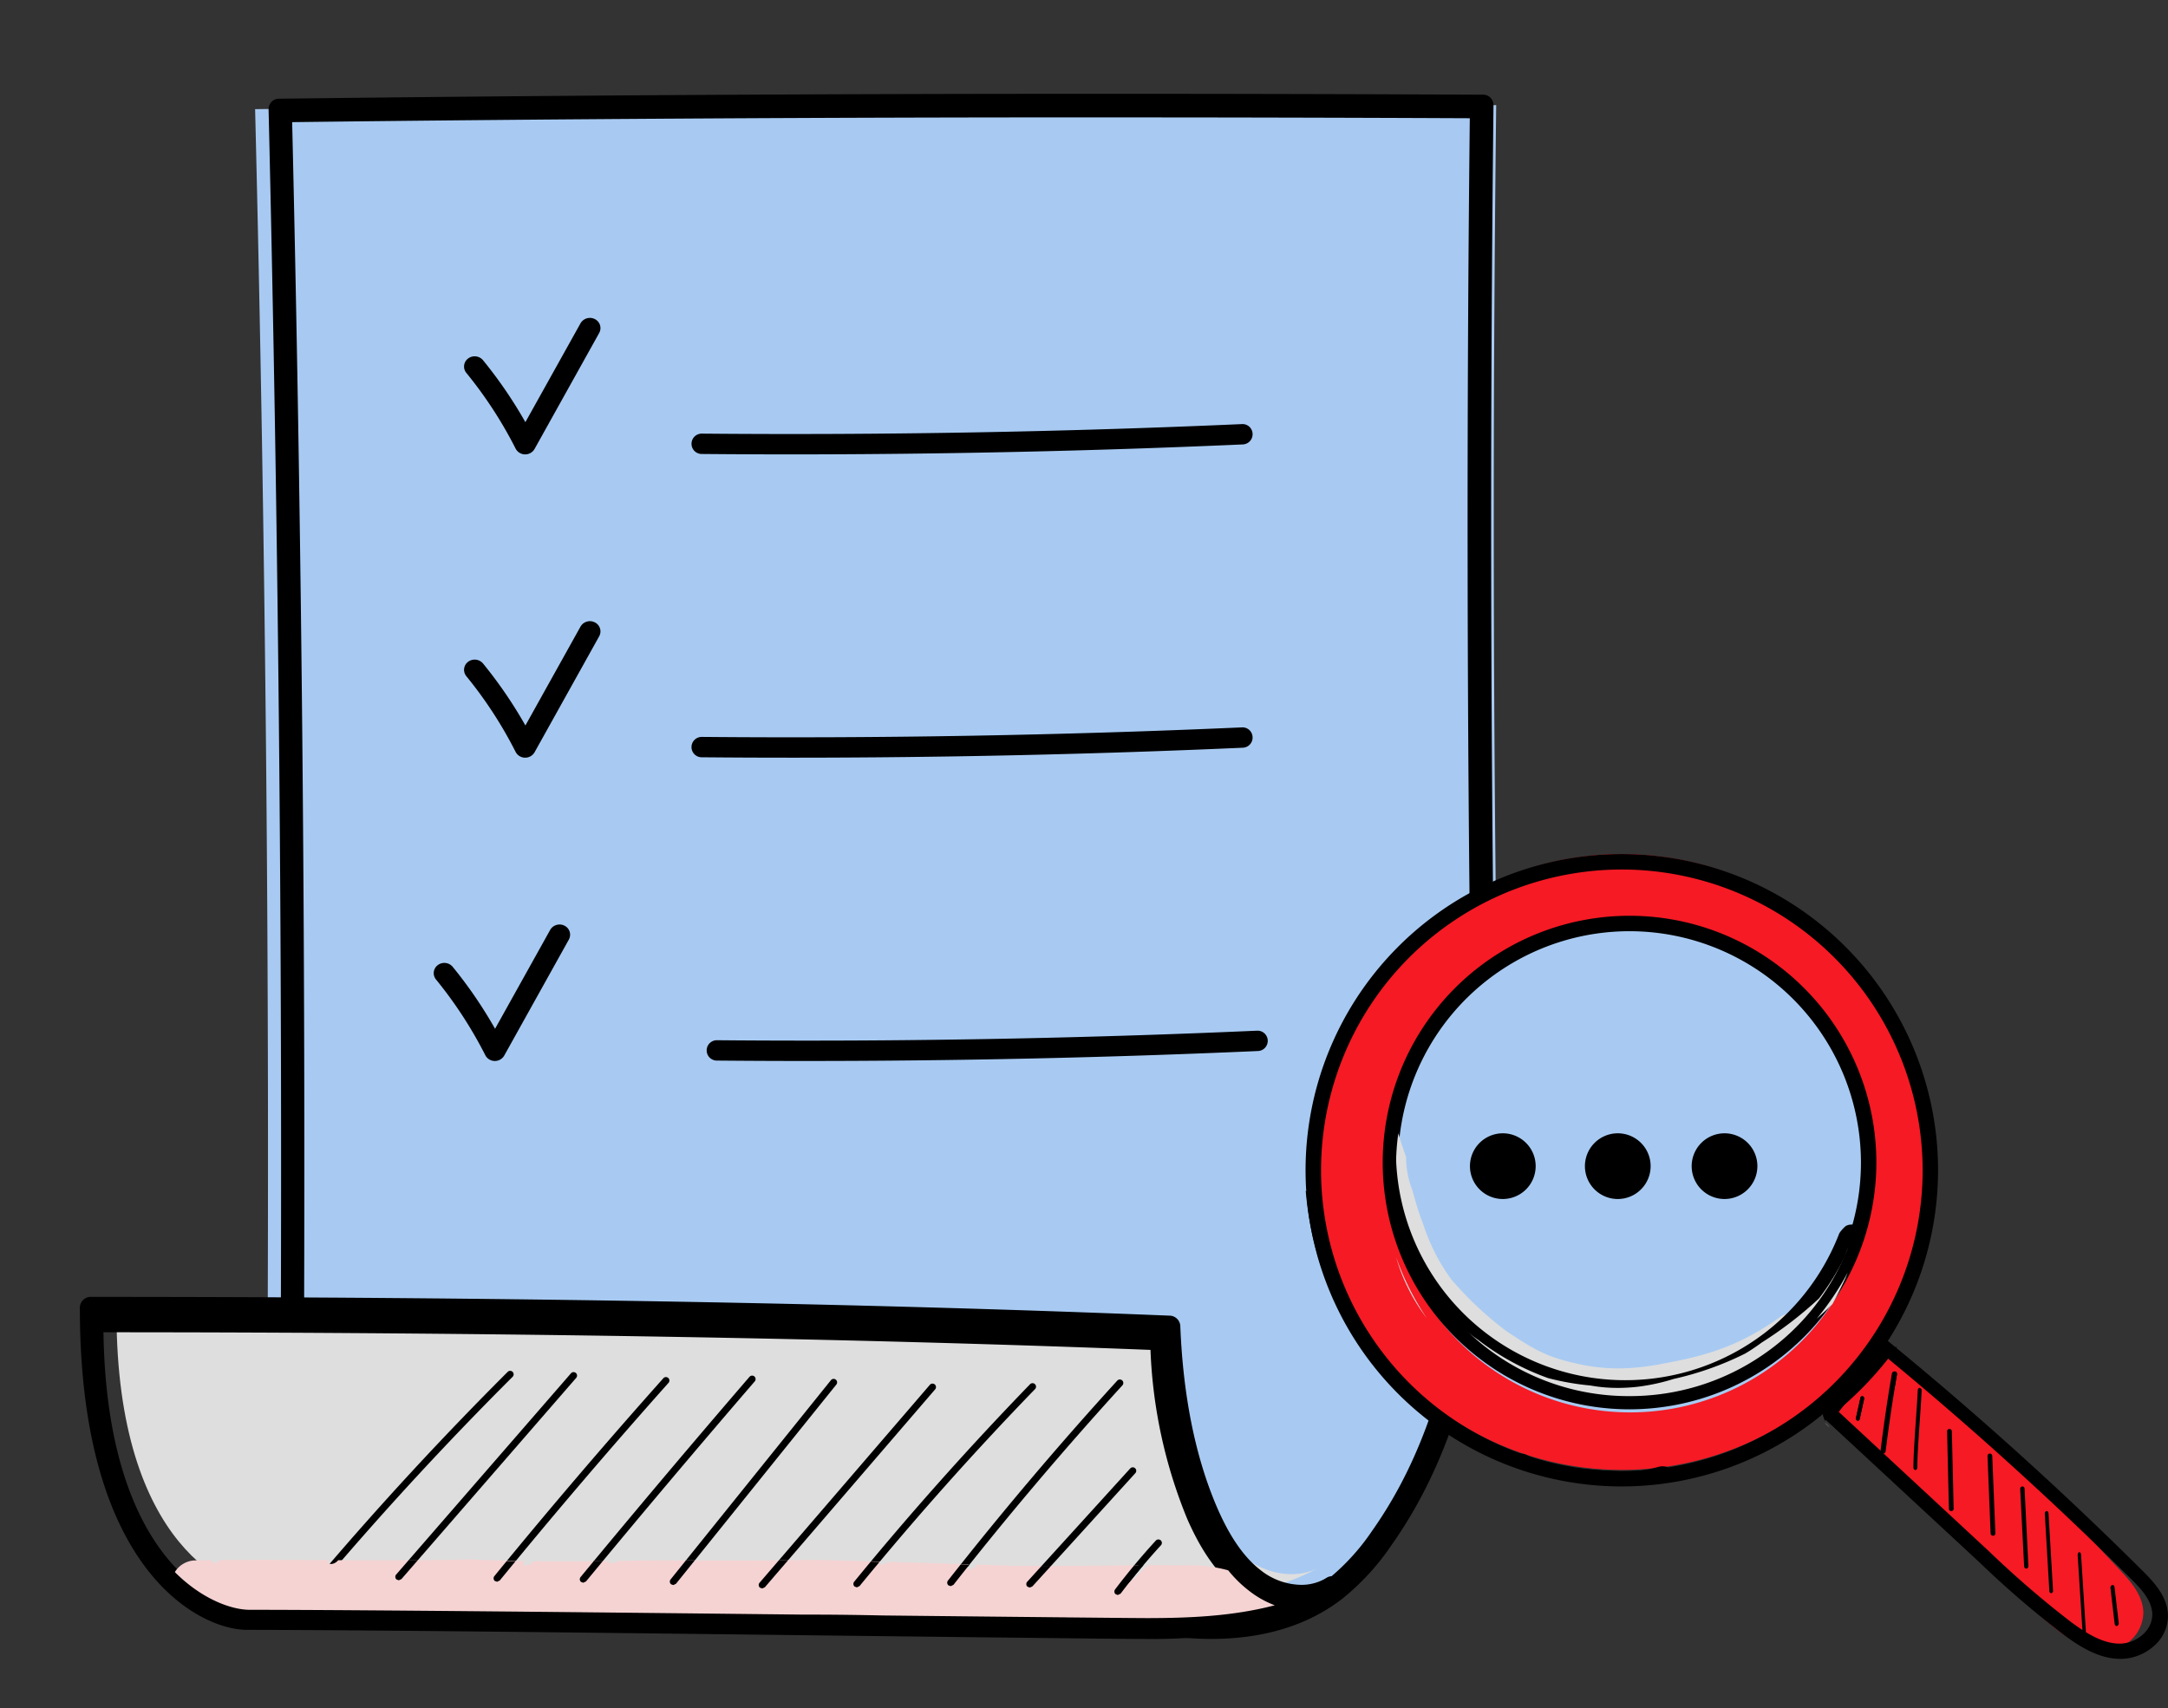
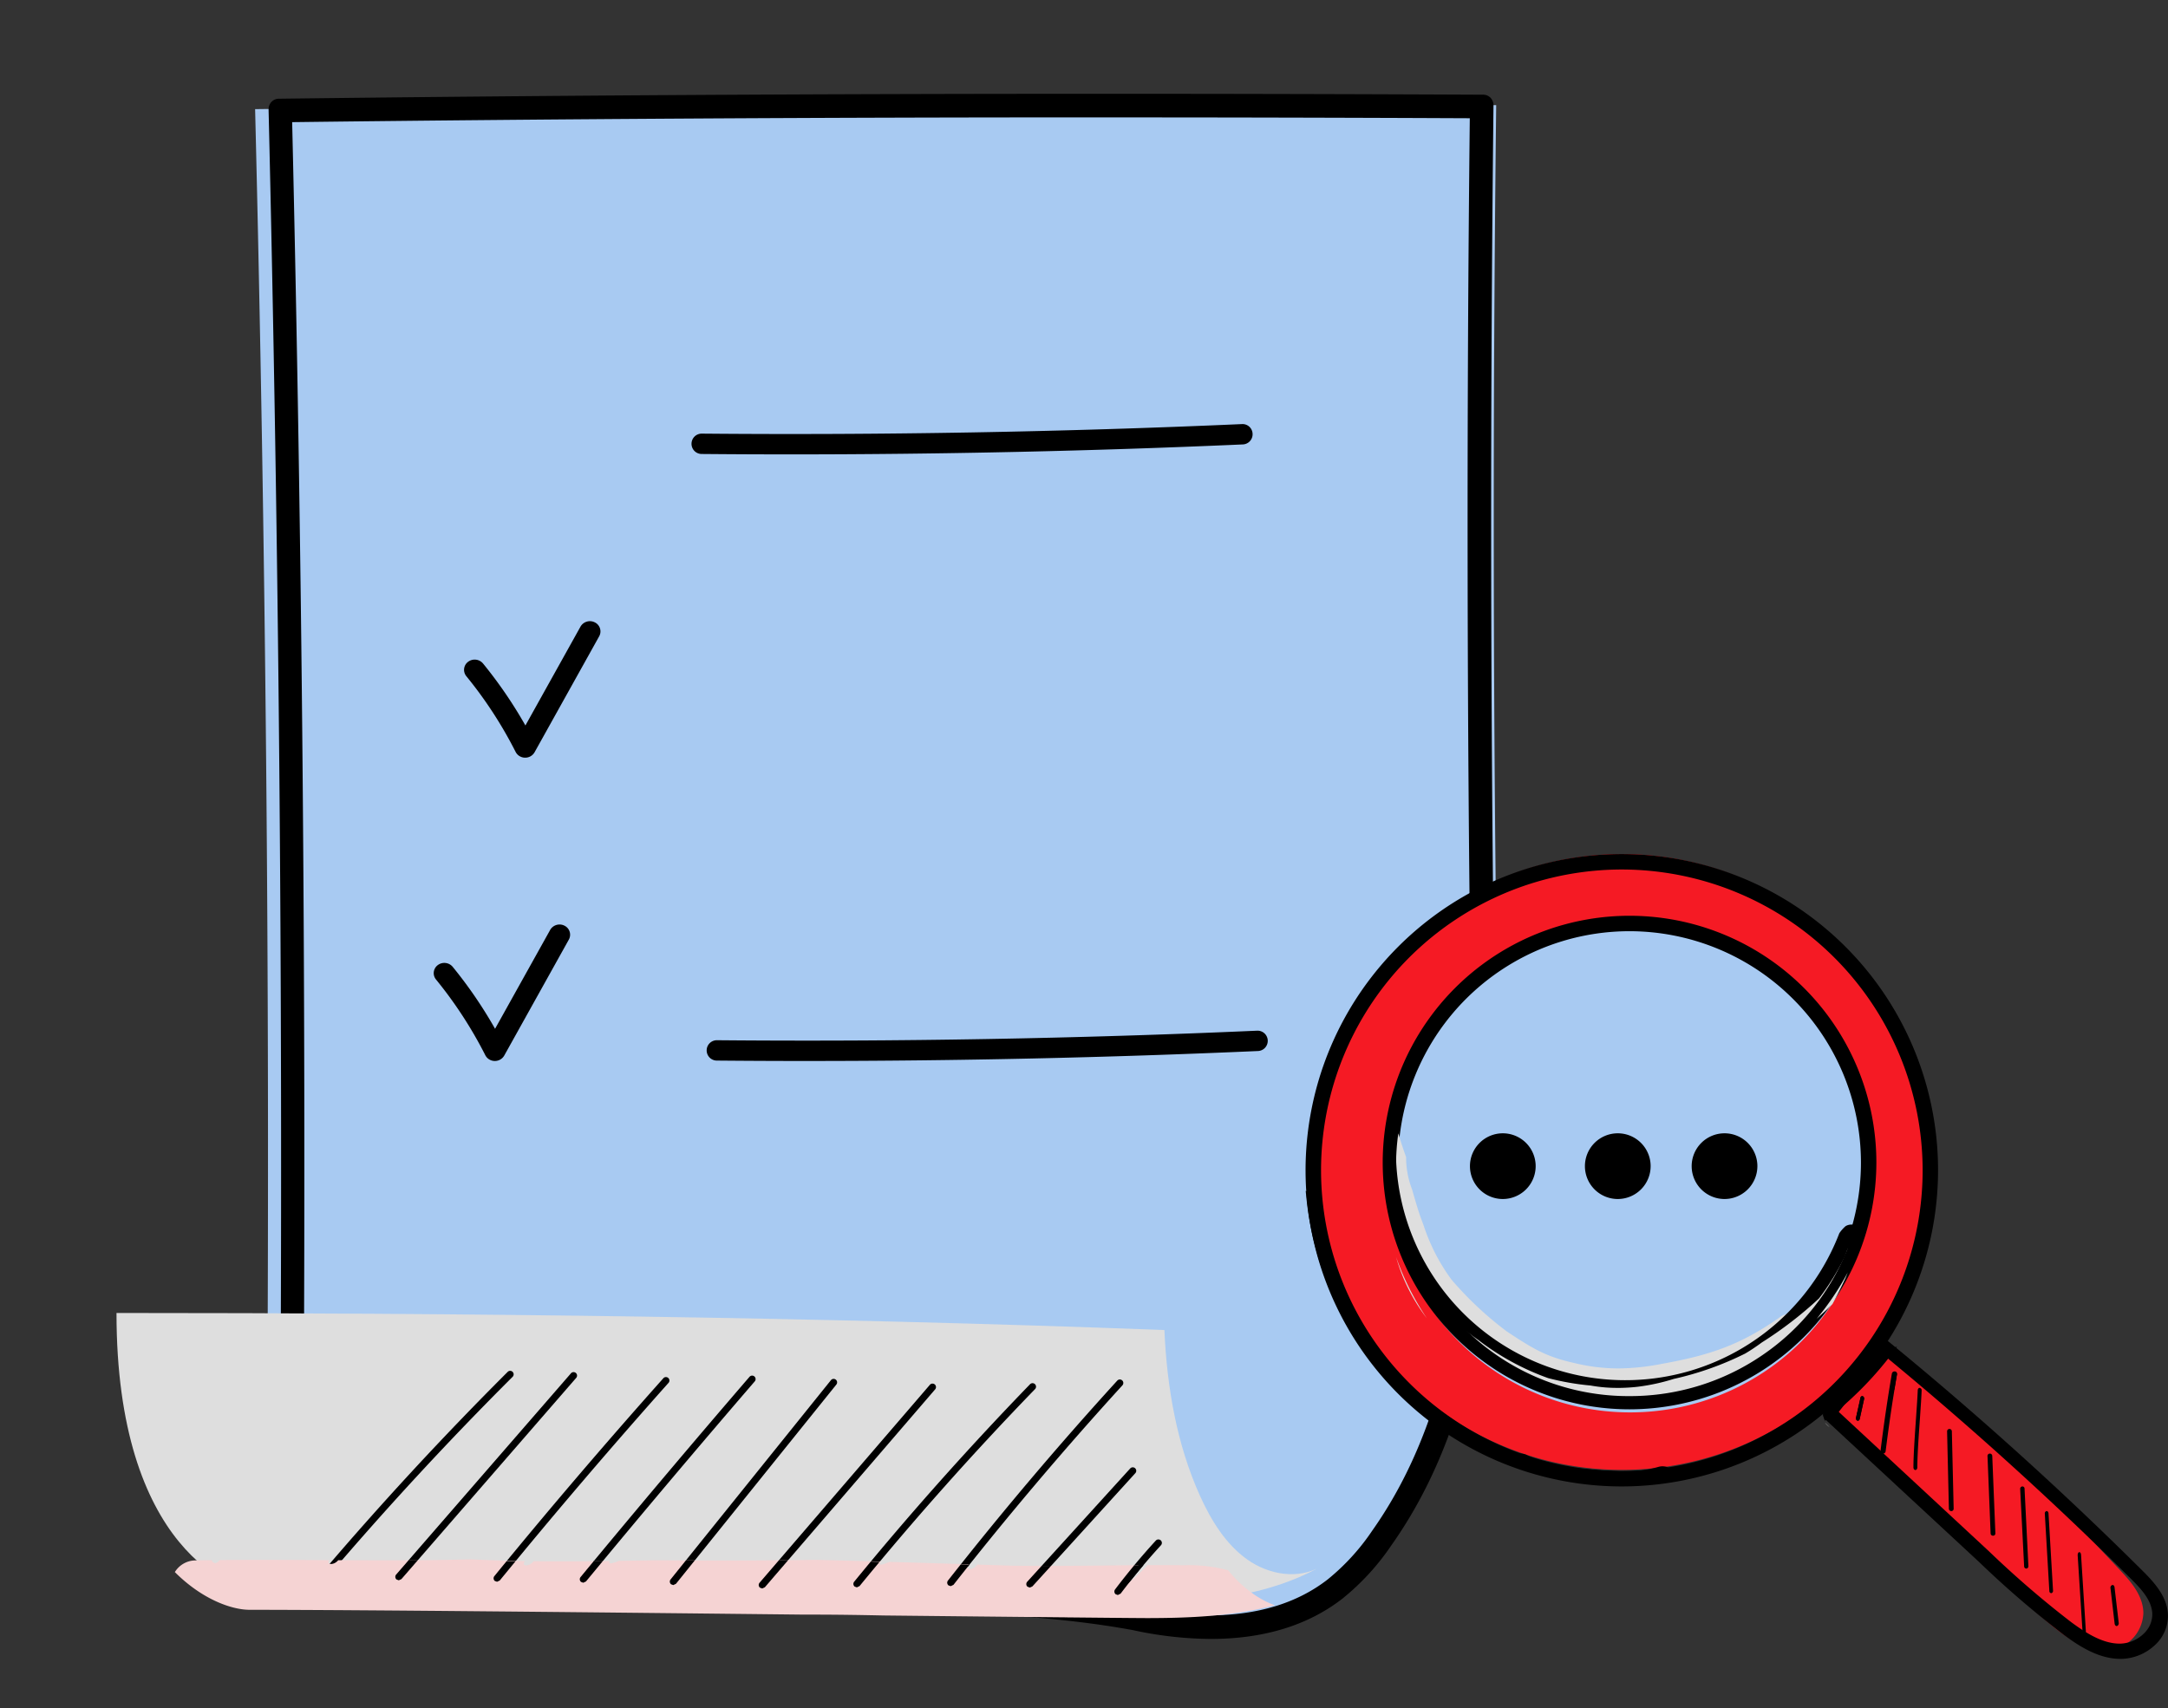
<svg xmlns="http://www.w3.org/2000/svg" id="Fill_466" data-name="Fill 466" width="302" height="238" viewBox="0 0 302 238">
  <rect x="0" y="0" width="302" height="238" fill="#333333" stroke="none" />
  <g id="编组_4" data-name="编组 4" transform="translate(11.126 13.068)">
    <path id="Fill_424" data-name="Fill 424" d="M1.691,182.228Q2.225,91.451,0,.683C57.114,0,114.922-.136,172.88.123q-.739,63.363.15,126.731c.353,25.107.294,52.233-14.532,72.5a33.4,33.4,0,0,1-6.715,7.09c-7.792,5.855-18.449,6.278-28.887,4.117-21.677-3.857-44.037-1.663-65.816-4.892a243.474,243.474,0,0,1-29.2-6.709c-9.7-2.691-19.948-5.845-26.189-16.727" transform="translate(24.412 1.456)" fill="#a8caf2" />
-     <path id="Fill_207" data-name="Fill 207" d="M8.516,19.016H8.487a1.487,1.487,0,0,1-1.3-.8A58.6,58.6,0,0,0,.318,7.66a1.391,1.391,0,0,1,.247-2,1.517,1.517,0,0,1,2.08.238,61.674,61.674,0,0,1,5.9,8.63L16.226.751a1.512,1.512,0,0,1,2-.582,1.4,1.4,0,0,1,.6,1.934L9.823,18.263a1.491,1.491,0,0,1-1.307.753" transform="translate(53.514 31.225)" />
    <path id="Fill_208" data-name="Fill 208" d="M8.516,19.016H8.487a1.487,1.487,0,0,1-1.3-.8A58.5,58.5,0,0,0,.316,7.658a1.394,1.394,0,0,1,.25-2,1.521,1.521,0,0,1,2.083.241,61.913,61.913,0,0,1,5.9,8.631L16.226.751a1.51,1.51,0,0,1,2-.582,1.4,1.4,0,0,1,.6,1.935L9.823,18.266a1.494,1.494,0,0,1-1.307.75" transform="translate(53.514 73.483)" />
    <path id="Fill_209" data-name="Fill 209" d="M8.515,19.016H8.489a1.488,1.488,0,0,1-1.3-.8A58.682,58.682,0,0,0,.317,7.659a1.392,1.392,0,0,1,.25-2,1.518,1.518,0,0,1,2.08.241,61.66,61.66,0,0,1,5.9,8.631L16.225.752a1.511,1.511,0,0,1,2-.582,1.4,1.4,0,0,1,.6,1.932L9.822,18.266a1.494,1.494,0,0,1-1.307.75" transform="translate(49.289 115.742)" />
    <path id="Fill_210" data-name="Fill 210" d="M13.928,4.226q-6.274,0-12.516-.056a1.418,1.418,0,1,1,.014-2.836h.011C26.4,1.557,51.721,1.11,76.67.006A1.4,1.4,0,0,1,78.157,1.36,1.417,1.417,0,0,1,76.8,2.839c-20.839.923-41.936,1.387-62.87,1.387" transform="translate(85.2 46.015)" />
-     <path id="Fill_211" data-name="Fill 211" d="M13.962,4.226q-6.286,0-12.55-.056a1.419,1.419,0,0,1,.014-2.838h.011C26.4,1.555,51.718,1.11,76.67.005A1.4,1.4,0,0,1,78.157,1.36,1.416,1.416,0,0,1,76.8,2.838c-20.831.924-41.913,1.388-62.837,1.388" transform="translate(85.2 88.274)" />
    <path id="Fill_212" data-name="Fill 212" d="M13.962,4.226q-6.286,0-12.55-.056a1.418,1.418,0,1,1,.014-2.836h.011C26.4,1.557,51.721,1.112,76.67.005A1.418,1.418,0,1,1,76.8,2.838c-20.831.923-41.913,1.387-62.837,1.387" transform="translate(87.312 130.533)" />
    <path id="Fill_425" data-name="Fill 425" d="M131.249,215.285a52.071,52.071,0,0,1-10.834-1.225c-10.938-2.011-22.339-2.368-33.364-2.714l-.057,0h-.043c-9.972-.312-20.283-.634-30.343-2.176A232.269,232.269,0,0,1,28.1,202.4c-8.783-2.515-19.714-5.646-26.269-17.454a1.512,1.512,0,0,1-.186-.735C1.988,123.778,1.435,62.533,0,2.182A1.492,1.492,0,0,1,.4,1.133a1.4,1.4,0,0,1,1-.445C38.656.225,76.292,0,116.453,0c17.06,0,34.814.042,52.77.126a1.4,1.4,0,0,1,1,.436,1.5,1.5,0,0,1,.405,1.04c-.477,42.247-.428,85,.146,127.064.318,23.291.713,52.277-14.38,73.587a33.8,33.8,0,0,1-6.808,7.416C144.787,213.4,138.618,215.285,131.249,215.285Zm-15.139-212c-39.523,0-76.428.218-112.825.665C4.684,63.57,5.221,124,4.886,183.568c5.97,10.452,16.1,13.364,24.249,15.7,9.345,2.682,18.52,5.21,28.024,6.667,9.867,1.515,20.049,1.833,29.9,2.14,11.075.344,22.527.7,33.683,2.757A49.387,49.387,0,0,0,131.009,212c6.7,0,12.258-1.685,16.528-5.009a30.948,30.948,0,0,0,6.193-6.781c14.454-20.446,14.07-48.79,13.761-71.565-.564-41.476-.619-83.612-.163-125.238-17.319-.078-34.547-.118-51.2-.118h-.015Z" transform="translate(26.287 0)" />
    <path id="Fill_426" data-name="Fill 426" d="M167.806,35.3c-3.149,1.879-7.259,1.19-10.266-.934s-5.061-5.455-6.615-8.9c-3.2-7.082-4.605-15.051-4.952-23.088C97.65.542,47.9,0,0,0,0,32.678,16.048,39.162,21.217,39.168c24.557.025,78.439.754,117.263,1.121,9.913.094,20.2.105,29.327-4.991" transform="translate(5.102 169.869)" fill="#dedede" />
-     <path id="Fill_427" data-name="Fill 427" d="M148.069,47.658c-1.378,0-2.752-.013-3.93-.025-13.6-.139-29.245-.326-44.375-.506-27.882-.334-59.485-.713-76.477-.731C16.809,46.389,0,38.328,0,1.6A1.522,1.522,0,0,1,1.42,0c57.873,0,107.1.857,150.507,2.621a1.528,1.528,0,0,1,1.366,1.529c.387,9.583,2.059,17.94,4.967,24.839,1.829,4.339,3.9,7.34,6.327,9.176a9.289,9.289,0,0,0,5.524,1.957,6.659,6.659,0,0,0,3.158-.752c.137-.078.288-.166.447-.262a1.294,1.294,0,0,1,.662-.186,1.4,1.4,0,0,1,1.247.835,1.719,1.719,0,0,1-.547,2.162c-.165.108-.347.215-.572.337a38.8,38.8,0,0,1-13.144,4.514A81.061,81.061,0,0,1,148.069,47.658ZM3.286,4.93c.465,31.2,15.1,38.229,20.187,38.234,16.61.019,46.57.366,75.544.7h.014l2.73.031c13.988.161,28.453.327,41.09.452h.025c1.225.012,2.486.024,3.752.024,5.7,0,11.791-.228,17.671-1.883a13.009,13.009,0,0,1-2.835-1.58c-2.828-2.069-5.191-5.341-7.222-10a68.673,68.673,0,0,1-5.106-23.521C106.963,5.747,59.255,4.943,3.286,4.93Z" transform="translate(0 167.626)" />
    <path id="Fill_431" data-name="Fill 431" d="M.484,28.969.17,28.854a.487.487,0,0,1-.055-.684C8.328,18.526,17.04,9.1,26.011.143A.484.484,0,0,1,26.7.828C17.743,9.763,9.049,19.175.854,28.8l-.369.17" transform="translate(33.584 177.932)" />
    <path id="Fill_432" data-name="Fill 432" d="M.485,28.979l-.319-.117a.488.488,0,0,1-.047-.685L24.444.167A.485.485,0,1,1,25.176.8L.851,28.812l-.366.167" transform="translate(43.94 178.136)" />
    <path id="Fill_433" data-name="Fill 433" d="M.483,28.556l-.306-.11a.483.483,0,0,1-.069-.68c7.629-9.335,15.56-18.621,23.57-27.6A.485.485,0,0,1,24.4.807C16.4,9.779,8.479,19.056.858,28.379l-.374.177" transform="translate(57.63 178.763)" />
    <path id="Fill_434" data-name="Fill 434" d="M.485,28.857l-.309-.112a.485.485,0,0,1-.065-.682C7.842,18.7,15.759,9.311,23.639.168A.484.484,0,1,1,24.373.8C16.5,9.937,8.586,19.317.859,28.68l-.374.177" transform="translate(69.639 178.597)" />
    <path id="Fill_435" data-name="Fill 435" d="M.484,28.731l-.3-.109a.485.485,0,0,1-.074-.68L22.443.182A.484.484,0,1,1,23.2.789L.862,28.548l-.378.182" transform="translate(82.177 179.051)" />
    <path id="Fill_436" data-name="Fill 436" d="M.485,28.533.17,28.416a.483.483,0,0,1-.052-.684L23.83.168A.485.485,0,1,1,24.565.8L.853,28.364l-.368.169" transform="translate(94.562 179.724)" />
    <path id="Fill_437" data-name="Fill 437" d="M.485,28.446l-.307-.11a.483.483,0,0,1-.067-.682C7.855,18.186,16.1,8.932,24.606.147a.485.485,0,1,1,.7.675c-8.49,8.765-16.714,18-24.444,27.445l-.374.179" transform="translate(107.75 179.653)" />
    <path id="Fill_438" data-name="Fill 438" d="M.484,28.8l-.3-.1a.483.483,0,0,1-.084-.68C7.586,18.486,15.518,9.115,23.682.158A.484.484,0,1,1,24.4.812C16.25,9.752,8.333,19.1.867,28.611L.484,28.8" transform="translate(120.825 179.136)" />
    <path id="Fill_439" data-name="Fill 439" d="M.485,16.755.16,16.63a.482.482,0,0,1-.033-.684L14.473.159A.484.484,0,0,1,15.19.81L.843,16.6l-.358.159" transform="translate(131.837 191.374)" />
    <path id="Fill_440" data-name="Fill 440" d="M.485,7.742l-.292-.1A.481.481,0,0,1,.1,6.965C1.873,4.622,3.783,2.332,5.775.156A.489.489,0,0,1,6.46.126a.484.484,0,0,1,.028.685C4.518,2.964,2.629,5.23.871,7.548l-.386.194" transform="translate(144.104 201.422)" />
    <path id="Fill_441" data-name="Fill 441" d="M131.462,8.158l-7.507-.072s0,0,0-.005c-.042,0-.085,0-.127,0-8.014-.077-16.493-.167-25.118-.259-3.276-.07-6.551-.12-9.829-.12-.4,0-.8,0-1.193,0-.224,0-.446-.005-.67-.007-29.442-.319-59.886-.647-76.631-.665-2.3,0-6.432-1.3-10.389-5.253A3.4,3.4,0,0,1,2.965.149q1.1-.02,2.191-.033A.491.491,0,0,0,5.292.4l.335.142L5.962.4,6.252.1Q9.22.072,12.191.074c2.849,0,5.7.017,8.546.032l.779.005c-.5.6.567.811,1.245.007q3.267.015,6.53.02,3.061,0,6.123-.03L36.685.092Q38.967.059,41.251,0c2.5.122,5.008.2,7.514.237-.562.7.49.913,1.212.017q2.039.025,4.078.023,3.289,0,6.579-.047c-.6.745,1.245-.018,1.245-.018S65.159.16,66.8.132q3.181.015,6.362.027l1.214,0q1.341,0,2.679,0,4.4,0,8.793-.047L87.11.1Q88.171.087,89.232.069q4.558.11,9.117.246c-.756.929,1.2.035,1.2.035s7.375.226,11.062.343c-.585.752.451.976,1.183.038q2.38.075,4.759.149,2.282.035,4.563.032h.5l1.284,0c2.083-.008,4.166-.03,6.249-.05Q131.7.832,134.25.814q-1.353,1.662-2.624,3.378A25.091,25.091,0,0,0,135.491.807c.555,0,1.113,0,1.668,0q1.738,0,3.475.017c.257-.01.511-.015.766-.015a20.874,20.874,0,0,1,5.328.719A17.27,17.27,0,0,0,150.339,4.9a13.444,13.444,0,0,0,2.875,1.5c-5.888,1.551-12.054,1.787-17.9,1.787C134.013,8.181,132.727,8.17,131.462,8.158Z" transform="translate(13.232 204.195)" fill="#f5d3d3" />
    <path id="Fill_446" data-name="Fill 446" d="M.485,2.828.166,2.711a.488.488,0,0,1-.047-.685L1.865.015,3.163,0,.851,2.661l-.366.167" transform="translate(43.94 204.287)" />
    <path id="Fill_447" data-name="Fill 447" d="M.483,2.886l-.306-.11A.483.483,0,0,1,.109,2.1Q.966,1.045,1.829,0c.413.007.827.012,1.24.017Q1.961,1.36.858,2.709l-.374.177" transform="translate(57.63 204.433)" />
    <path id="Fill_448" data-name="Fill 448" d="M.485,3.047.176,2.935a.485.485,0,0,1-.065-.682Q1.033,1.135,1.959.018,2.6.011,3.232,0,2.044,1.437.859,2.87l-.374.177" transform="translate(69.639 204.408)" />
    <path id="Fill_449" data-name="Fill 449" d="M.484,3.428l-.3-.109a.485.485,0,0,1-.074-.68L2.23,0,3.472,0,.862,3.246l-.378.182" transform="translate(82.177 204.354)" />
    <path id="Fill_450" data-name="Fill 450" d="M.485,3.959.17,3.842a.483.483,0,0,1-.052-.684L2.82.017Q3.466.009,4.113,0L.853,3.791l-.368.169" transform="translate(94.562 204.297)" />
    <path id="Fill_451" data-name="Fill 451" d="M.485,3.59.177,3.48A.483.483,0,0,1,.111,2.8Q1.258,1.4,2.42,0L3.651.035Q2.245,1.717.859,3.411L.485,3.59" transform="translate(107.75 204.509)" />
    <path id="Fill_452" data-name="Fill 452" d="M.484,3.044l-.3-.1A.483.483,0,0,1,.1,2.261Q.993,1.128,1.89,0L3.1.038Q1.977,1.445.867,2.86l-.383.184" transform="translate(120.825 204.887)" />
    <path id="Fill_453" data-name="Fill 453" d="M.485,3.027.16,2.9a.482.482,0,0,1-.033-.684L2.138,0,3.451,0,.843,2.868l-.358.159" transform="translate(131.837 205.103)" />
    <path id="Fill_454" data-name="Fill 454" d="M.485,4.162l-.292-.1A.481.481,0,0,1,.1,3.385Q1.395,1.672,2.782.007,3.416,0,4.052,0C2.954,1.3,1.89,2.624.871,3.968l-.386.194" transform="translate(144.104 205.003)" />
  </g>
  <g id="编组" transform="translate(181.886 119)">
    <path id="Fill_342" data-name="Fill 342" d="M0,10.036Q10.4,20.42,20.779,30.8A135.108,135.108,0,0,0,32.087,41.3c2.143,1.711,4.537,3.328,7.147,3.329a5.454,5.454,0,0,0,5.38-5.243c-.023-2.342-1.607-4.226-3.1-5.824Q24.98,15.835,7,0C4.81,3.265,2.61,6.532,0,10.036" transform="translate(72.068 66.365)" fill="#f51a24" />
    <path id="Fill_343" data-name="Fill 343" d="M41.486,44.625h-.012c-3,0-5.617-1.631-8-3.39A137.56,137.56,0,0,1,21.728,31.123L.3,11.252A.931.931,0,0,1,.206,9.983c2.6-3.243,4.836-6.328,7-9.311L7.387.426A1.036,1.036,0,0,1,8.1.01,1.016,1.016,0,0,1,8.244,0,1.055,1.055,0,0,1,8.9.233c12.331,10.073,24.329,20.9,35.661,32.175,1.671,1.667,3.456,3.66,3.479,6.229a5.535,5.535,0,0,1-1.821,4.068A7.068,7.068,0,0,1,41.486,44.625ZM8.245,2.125c-1.806,2.5-3.791,5.209-6.062,8.086L22.992,29.527l.119.111a136.781,136.781,0,0,0,11.462,9.876c2.105,1.55,4.381,2.984,6.756,2.986h.011a4.872,4.872,0,0,0,3.284-1.353,3.736,3.736,0,0,0,1.235-2.7c-.011-1.878-1.448-3.463-2.919-4.925C31.876,22.511,20.2,11.947,8.245,2.125h0Z" transform="translate(72.069 67.509)" />
    <path id="路径" d="M32.6,65.221A32.611,32.611,0,1,1,65.2,32.611,32.606,32.606,0,0,1,32.6,65.221,32.611,32.611,0,1,1,65.2,32.611,32.606,32.606,0,0,1,32.6,65.221" transform="translate(11.439 11.442)" fill="#fff" />
    <path id="路径-2" data-name="路径" d="M0,42.909A42.9,42.9,0,1,0,42.9,0,42.9,42.9,0,0,0,0,42.909Z" transform="translate(1.144)" fill="#f51a24" />
    <path id="路径-3" data-name="路径" d="M0,33.755A33.746,33.746,0,1,0,33.746,0,33.751,33.751,0,0,0,0,33.755Z" transform="translate(11.439 10.298)" fill="#a8caf2" />
    <path id="Fill_345" data-name="Fill 345" d="M44.042,88.106A44.053,44.053,0,1,1,88.084,44.053,44.1,44.1,0,0,1,44.042,88.106Zm0-85.957a41.9,41.9,0,1,0,41.893,41.9A41.946,41.946,0,0,0,44.042,2.149Zm1.074,75.212A34.383,34.383,0,1,1,79.49,42.978,34.417,34.417,0,0,1,45.116,77.361Zm0-66.616A32.233,32.233,0,1,0,77.342,42.978,32.266,32.266,0,0,0,45.116,10.745Z" transform="translate(0 0)" />
    <path id="Fill_346" data-name="Fill 346" d="M0,3.432A3.432,3.432,0,1,1,3.432,6.865,3.432,3.432,0,0,1,0,3.432" transform="translate(24.023 40.048)" />
    <path id="Fill_347" data-name="Fill 347" d="M4.575,9.154A4.577,4.577,0,1,1,9.152,4.576,4.582,4.582,0,0,1,4.575,9.154Zm0-6.866A2.289,2.289,0,1,0,6.864,4.576,2.291,2.291,0,0,0,4.575,2.288Z" transform="translate(22.879 38.904)" />
    <path id="Fill_348" data-name="Fill 348" d="M3.432,0A3.433,3.433,0,1,1,0,3.432,3.432,3.432,0,0,1,3.432,0Z" transform="translate(40.038 40.048)" />
    <path id="Fill_349" data-name="Fill 349" d="M4.575,9.154A4.577,4.577,0,1,1,9.152,4.576,4.582,4.582,0,0,1,4.575,9.154Zm0-6.866A2.289,2.289,0,1,0,6.864,4.576,2.291,2.291,0,0,0,4.575,2.288Z" transform="translate(38.894 38.904)" />
    <path id="Fill_350" data-name="Fill 350" d="M3.438,0A3.433,3.433,0,1,1,0,3.432,3.429,3.429,0,0,1,3.438,0Z" transform="translate(54.909 40.048)" />
    <path id="Fill_351" data-name="Fill 351" d="M4.581,9.154a4.577,4.577,0,1,1,4.57-4.577A4.585,4.585,0,0,1,4.581,9.154Zm0-6.866A2.289,2.289,0,1,0,6.864,4.576,2.294,2.294,0,0,0,4.581,2.288Z" transform="translate(53.765 38.904)" />
    <path id="Fill_352" data-name="Fill 352" d="M.269,3.433.2,3.42A.352.352,0,0,1,.013,3L.627.249C.664.068.81-.042.948.015a.352.352,0,0,1,.183.423L.526,3.185a.294.294,0,0,1-.257.247" transform="translate(76.644 75.519)" />
    <path id="Fill_353" data-name="Fill 353" d="M.361,11.442l-.049,0A.376.376,0,0,1,0,11.015C.435,7.454.965,3.854,1.569.311A.365.365,0,0,1,1.989.005a.391.391,0,0,1,.3.442C1.668,3.977,1.15,7.565.706,11.111a.362.362,0,0,1-.345.331" transform="translate(80.076 72.087)" />
    <path id="Fill_354" data-name="Fill 354" d="M.272,11.442c-.15,0-.272-.162-.272-.361,0-1.7.2-4.542.375-7.052C.478,2.5.572,1.176.6.344.609.147.722-.027.89,0a.332.332,0,0,1,.253.378C1.115,1.227,1.022,2.557.918,4.1.74,6.59.544,9.418.544,11.082c0,.2-.122.361-.272.361" transform="translate(84.652 74.375)" />
    <path id="Fill_355" data-name="Fill 355" d="M.683,11.442a.324.324,0,0,1-.332-.316L.1.33A.327.327,0,0,1,.42,0,.331.331,0,0,1,.763.316l.252,10.8a.327.327,0,0,1-.32.331H.683" transform="translate(89.242 80.096)" />
    <path id="Fill_356" data-name="Fill 356" d="M.786,11.442a.33.33,0,0,1-.332-.3L.02.321A.326.326,0,0,1,.34,0,.333.333,0,0,1,.683.3l.435,10.822a.318.318,0,0,1-.32.321H.786" transform="translate(94.95 83.529)" />
    <path id="Fill_361" data-name="Fill 361" d="M32.543,36.616A32.37,32.37,0,0,1,0,4.5,31.868,31.868,0,0,1,.315,0C.64,1.11,1,2.225,1.4,3.315a12.343,12.343,0,0,0,.839,4.52L2.4,8.4c.369,1.286.748,2.61,1.237,3.884.069.182.142.389.228.627A26.874,26.874,0,0,0,7.733,20.4a48.15,48.15,0,0,0,7.688,7.2c3.751,2.491,5.52,3.513,9.249,4.369A26.33,26.33,0,0,0,31,32.76a32.653,32.653,0,0,0,6.03-.638c6.522-1.185,10.889-2.54,16.657-6.656a1.693,1.693,0,0,1,.571-.22c1.123-.845,2.188-1.713,3.254-2.653a45.673,45.673,0,0,0,3.721-4.036,11.013,11.013,0,0,0,1.022-1.5c.208-.343.423-.7.657-1.027a32.237,32.237,0,0,1-11.77,14.8A32.6,32.6,0,0,1,32.543,36.616ZM58.589,25.837l0,0a37.75,37.75,0,0,0,4.33-6.45c-.045.116-.094.234-.141.349l0,.011c-.053.128-.107.26-.157.39-.6,1.3-1.258,2.568-1.818,3.632C60.226,24.364,59.484,25.06,58.589,25.837Zm-54.3-.069-.067-.085L4.2,25.656A25.407,25.407,0,0,1,0,17.231a37.558,37.558,0,0,0,4.286,8.536Z" transform="translate(12.583 38.904)" fill="#dedede" />
    <path id="Fill_362" data-name="Fill 362" d="M31.99,37.76a20.733,20.733,0,0,1-3.71-.322l-.034-.007A36.348,36.348,0,0,1,22.338,36.4a35.637,35.637,0,0,1-9.686-5.274,39.212,39.212,0,0,1-6.148-5.3,34.205,34.205,0,0,1-4.832-8.229C1.18,16.192.813,14.8.47,13.451A52.332,52.332,0,0,1,.4,0C.447,0,.493,0,.538,0A2.126,2.126,0,0,1,1.42.2c.011.019.011.04.023.06A31.947,31.947,0,0,0,62.892,16.209a5.166,5.166,0,0,1,.87-.983,1.556,1.556,0,0,1,.813-.221,1.687,1.687,0,0,1,.63.12c-.5,1.435-1.019,2.867-1.534,4.3a34.576,34.576,0,0,1-3.607,5.869,54.223,54.223,0,0,1-7.98,6.144,27.447,27.447,0,0,1-2.3,1.535,43.334,43.334,0,0,1-9.961,3.538A28.435,28.435,0,0,1,34.829,37.6a25.812,25.812,0,0,1-2.839.164" transform="translate(11.439 36.615)" />
    <path id="Fill_363" data-name="Fill 363" d="M.861.855A3.279,3.279,0,0,1,.22.225l.641.63" transform="translate(72.1 78.984)" fill="#dedede" />
    <path id="Fill_366" data-name="Fill 366" d="M.253,10.3A2.68,2.68,0,0,1,.733,7.321a4.238,4.238,0,0,1,1.5-1.13l.026-.024c2.7-2.262,3.149-2.112,4.781-3.881l.13-.138A4.154,4.154,0,0,1,10.3,0c-.246.35-.505.7-.765,1.042A48.726,48.726,0,0,1,1.808,9.071C1.3,9.489.784,9.9.253,10.3" transform="translate(72.068 68.654)" />
    <path id="Fill_367" data-name="Fill 367" d="M.269,3.433.2,3.42A.352.352,0,0,1,.013,3L.627.249A.272.272,0,0,1,.875,0,.17.17,0,0,1,.948.014a.352.352,0,0,1,.183.423L.526,3.185a.294.294,0,0,1-.257.247" transform="translate(76.644 75.519)" />
    <path id="Fill_368" data-name="Fill 368" d="M0,3.433C.171,2.373.341,1.316.523.265A.319.319,0,0,1,.832,0,.3.3,0,0,1,.885,0,.333.333,0,0,1,1.141.38C1.013,1.085.9,1.791.779,2.5c-.213.26-.437.516-.651.77L0,3.433" transform="translate(81.22 72.087)" />
    <path id="Fill_390" data-name="Fill 390" d="M15.758,3.433A43.708,43.708,0,0,1,2.708,1.452C2.062,1.249,1.415,1.032.78.8.524.7.256.605,0,.5A2.151,2.151,0,0,1,1.348,0a1.931,1.931,0,0,1,1,.283l.156.073C6.6,2,8.692,1.983,12.771,2.359c1.36.069,2.385.124,3.276.124a15.935,15.935,0,0,0,4.48-.632,2.132,2.132,0,0,1,.579-.082,2.044,2.044,0,0,1,1.772,1.084c-.4.067-.814.128-1.226.184a44.172,44.172,0,0,1-5.9.395" transform="translate(28.598 83.529)" />
    <path id="Fill_357" data-name="Fill 357" d="M.85,11.442a.306.306,0,0,1-.3-.312L0,.348A.325.325,0,0,1,.294,0,.3.3,0,0,1,.609.312l.535,10.782a.318.318,0,0,1-.283.349H.85" transform="translate(99.523 88.106)" />
    <path id="Fill_358" data-name="Fill 358" d="M.886,11.442a.3.3,0,0,1-.257-.313L0,.366A.325.325,0,0,1,.24,0C.373-.023.5.128.514.315l.629,10.763a.325.325,0,0,1-.239.363H.886" transform="translate(102.955 91.538)" />
    <path id="Fill_359" data-name="Fill 359" d="M.907,11.442c-.113,0-.219-.147-.227-.345L0,.422C-.008.212.081.025.211,0S.454.133.47.344L1.142,11.02c.016.211-.081.4-.211.42l-.024,0" transform="translate(107.53 97.26)" />
    <path id="Fill_360" data-name="Fill 360" d="M.857,5.721C.72,5.721.6,5.583.573,5.388L0,.46A.394.394,0,0,1,.24.006C.4-.032.544.118.563.334l.578,4.929a.415.415,0,0,1-.235.453l-.049.005" transform="translate(112.106 101.837)" />
    <path id="Fill_386" data-name="Fill 386" d="M11.408,26.317A44.225,44.225,0,0,1,.05.525C.025.351.013.176,0,0A2.251,2.251,0,0,1,.789.505a2.8,2.8,0,0,1,.576,2.814,20.006,20.006,0,0,0,.413,3.923c.726,4.213,1.578,5.5,3.281,8.944a33.67,33.67,0,0,0,5.66,8.2,2.147,2.147,0,0,1,.689,1.927" transform="translate(0 46.913)" />
  </g>
</svg>